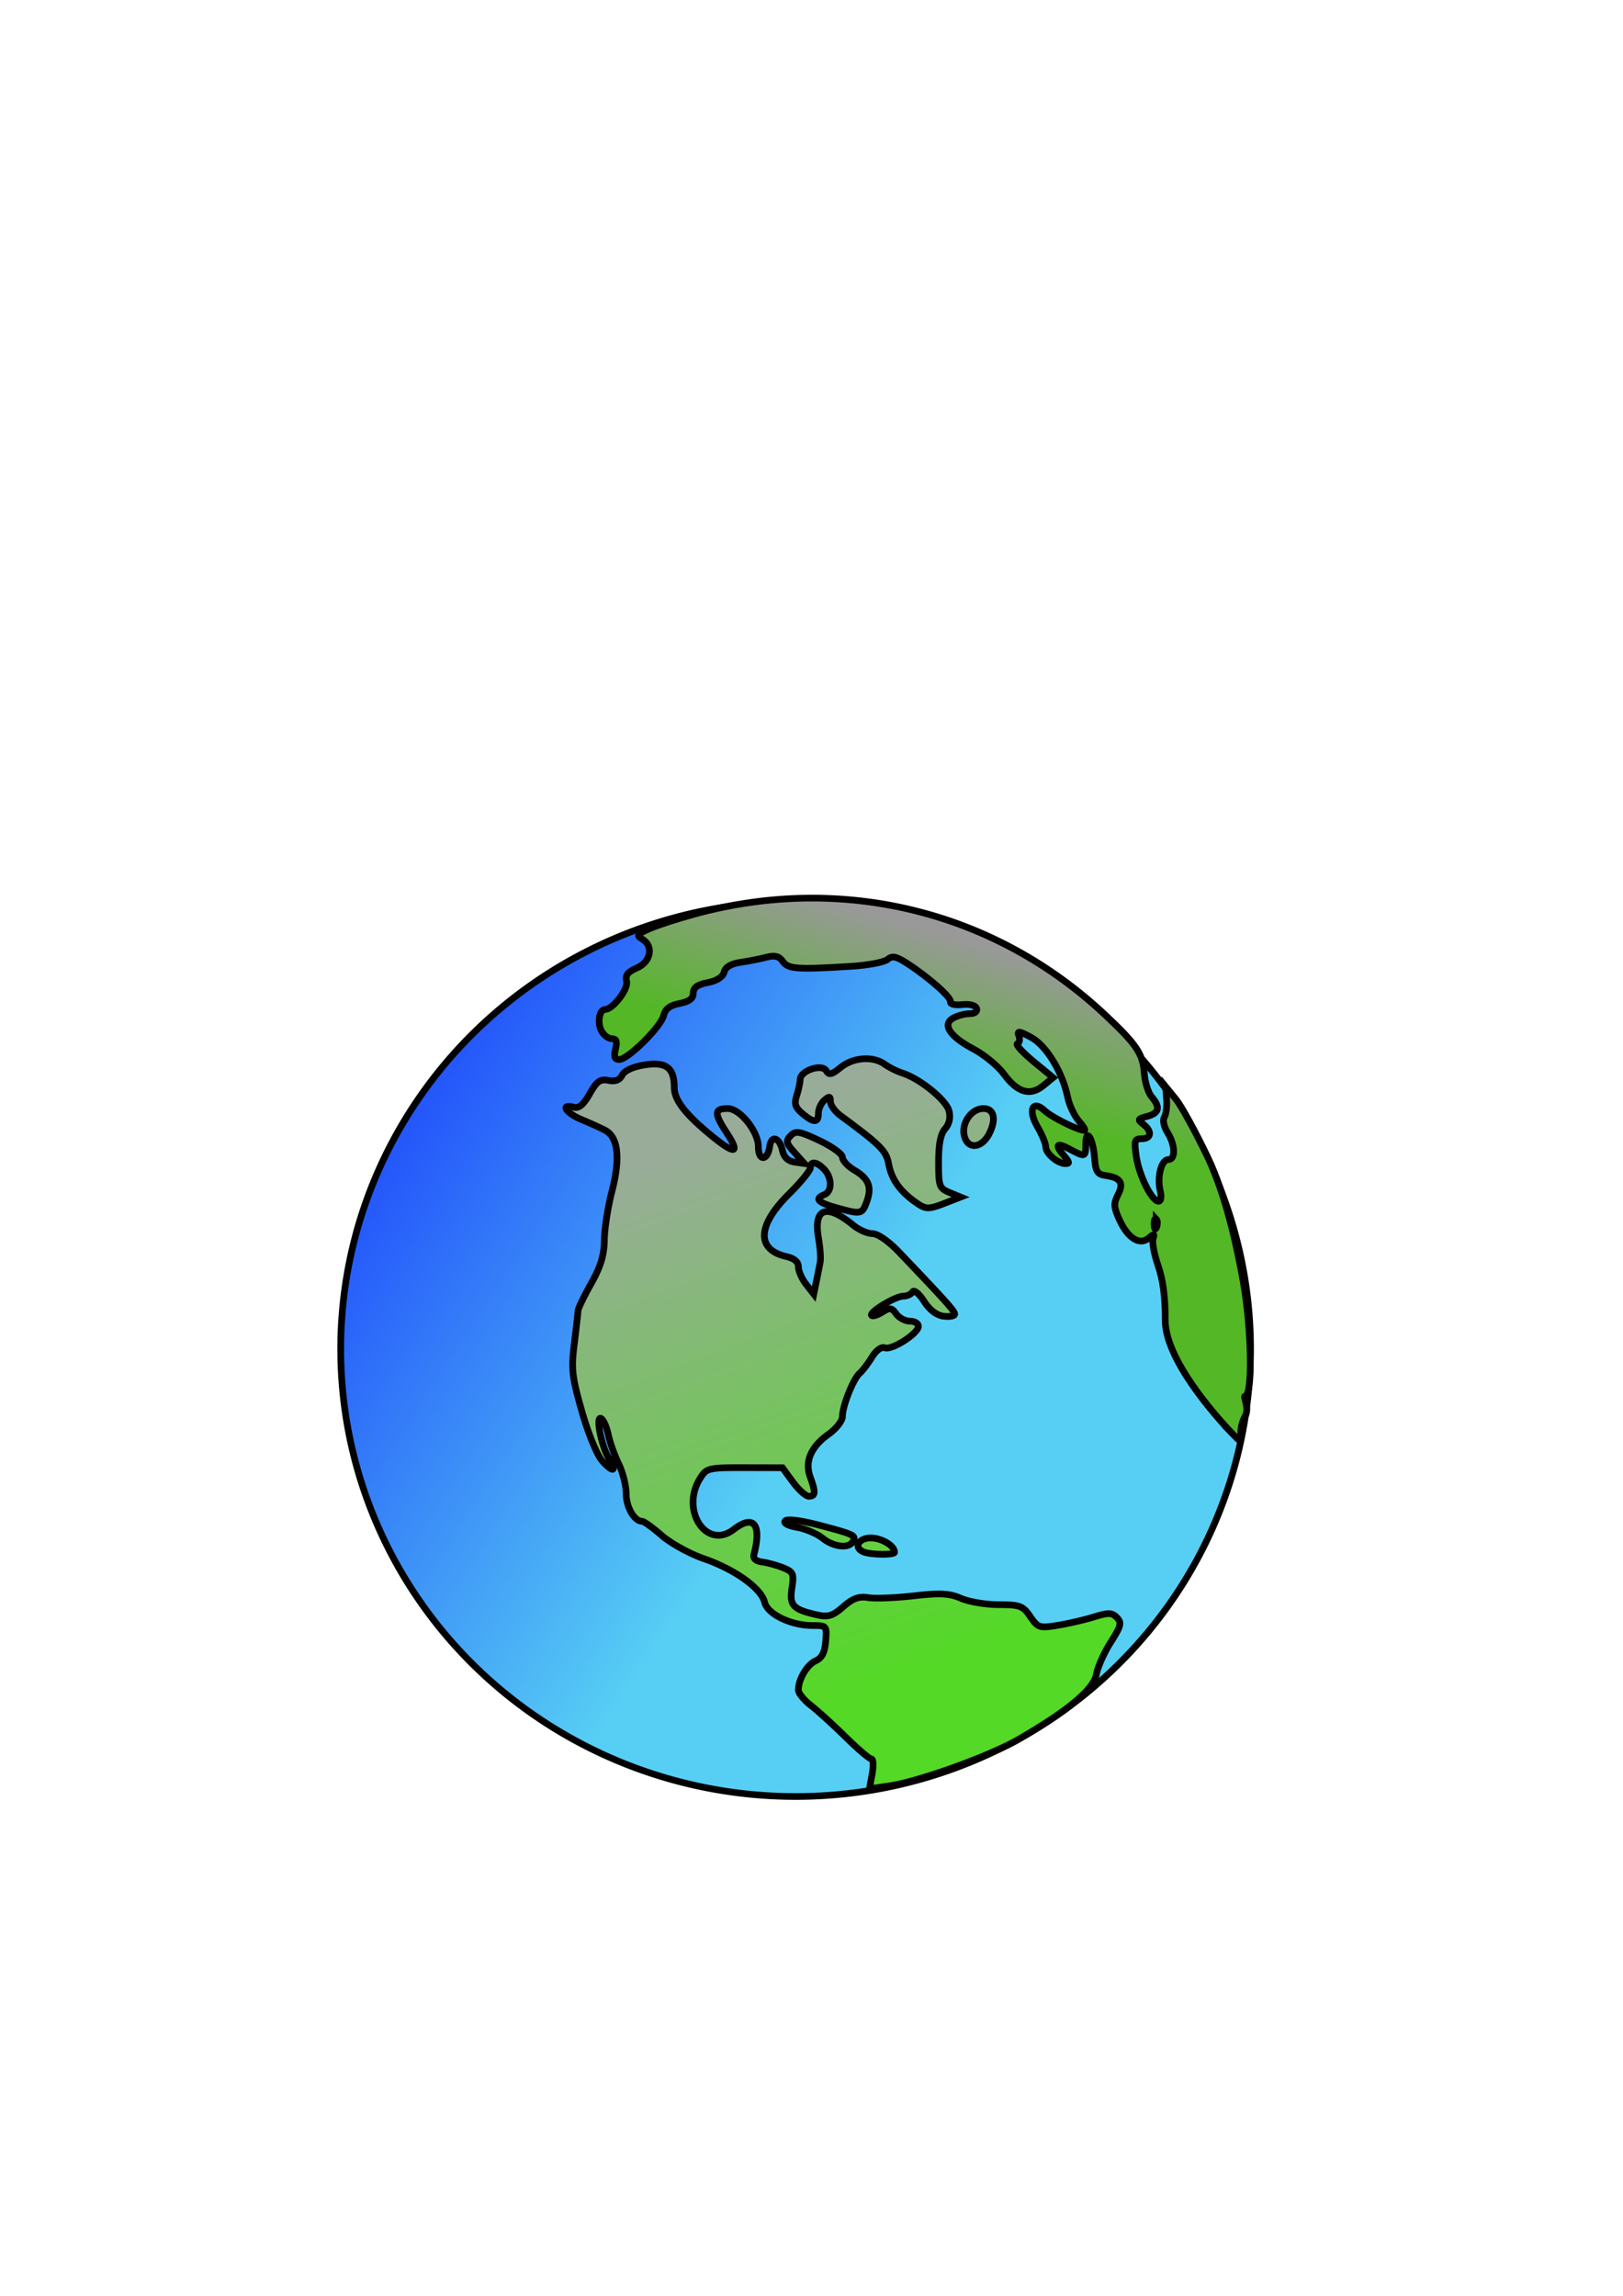
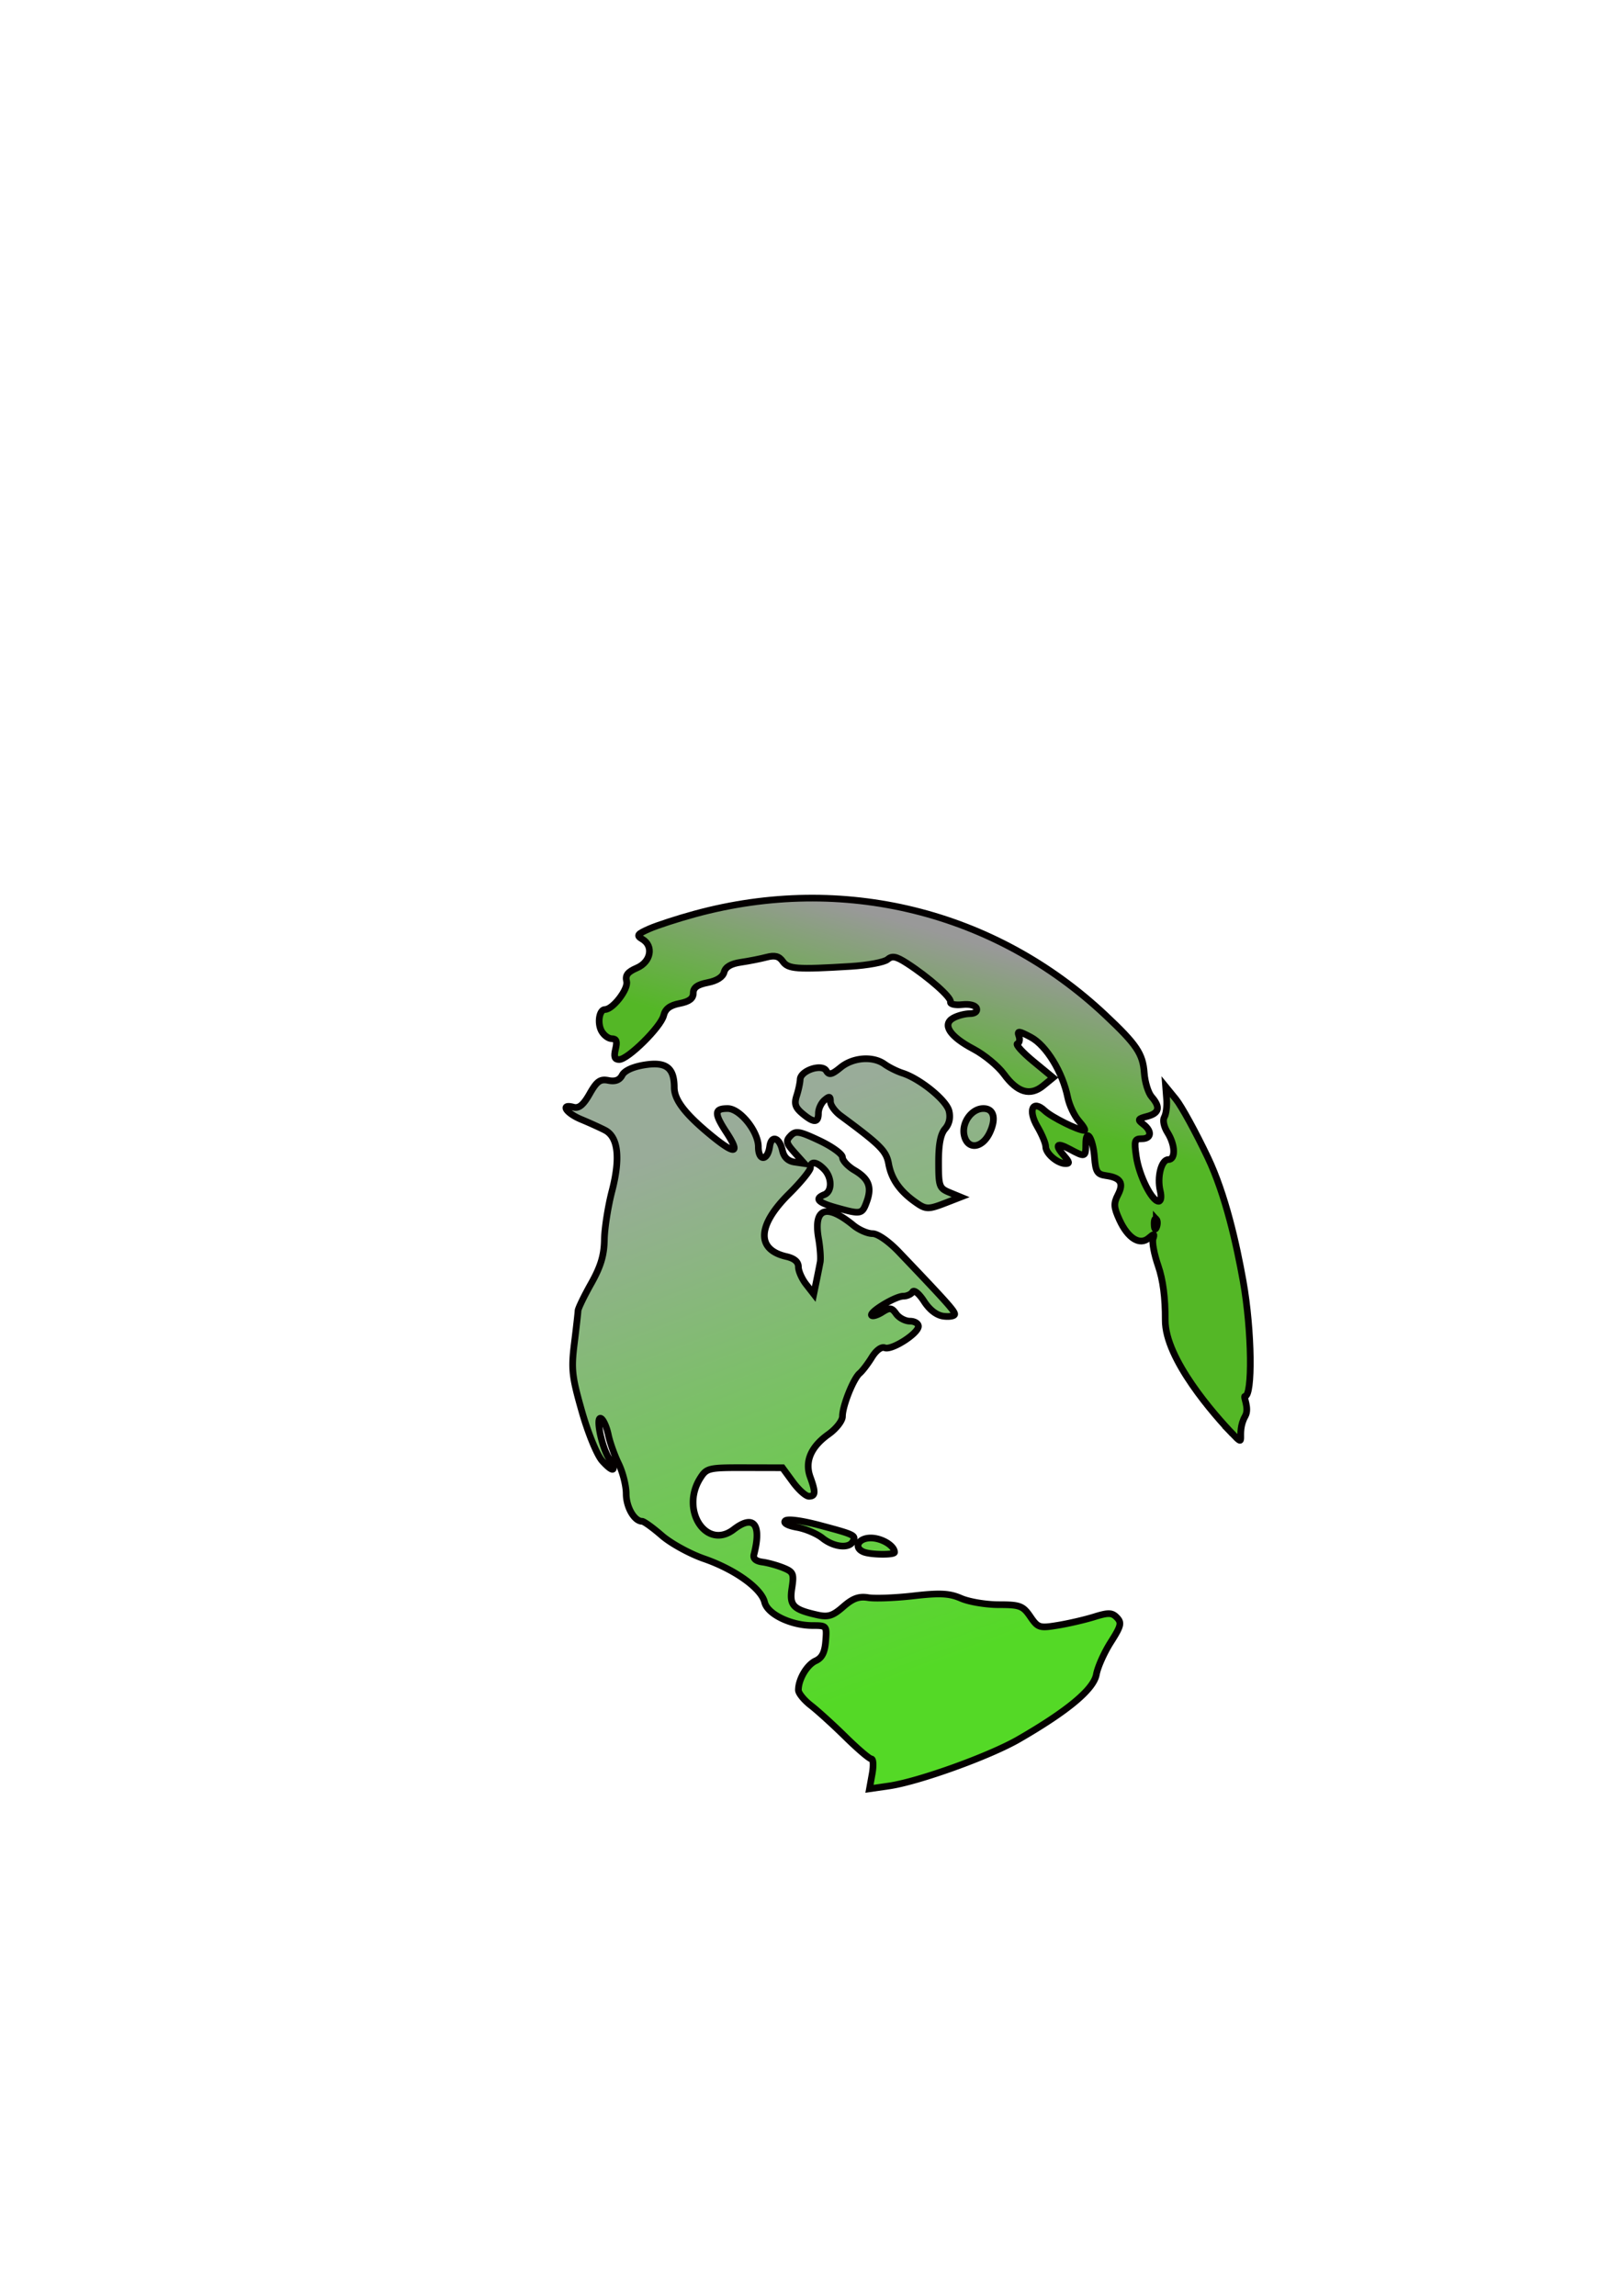
<svg xmlns="http://www.w3.org/2000/svg" viewBox="0 0 744.09 1052.4">
  <defs>
    <linearGradient id="b" y2="672.68" gradientUnits="userSpaceOnUse" x2="315.01" gradientTransform="translate(6.841 -150.5)" y1="919.34" x1="408.32">
      <stop offset="0" stop-color="#54d926" />
      <stop offset="1" stop-color="#99ac99" />
    </linearGradient>
    <linearGradient id="c" y2="588.62" gradientUnits="userSpaceOnUse" x2="461.9" gradientTransform="translate(6.841 -150.5)" y1="656.05" x1="442.5">
      <stop offset="0" stop-color="#54b726" />
      <stop offset="1" stop-color="#999" />
    </linearGradient>
    <linearGradient id="a" y2="178.05" gradientUnits="userSpaceOnUse" x2="7.734" y1="525.66" x1="543.16">
      <stop offset="0" stop-color="#57cff4" />
      <stop offset="1" stop-color="#00f" />
    </linearGradient>
  </defs>
  <path d="M-1167.2 1234.3c-94.732-26.793-175.28-106.24-203.01-200.23-5.823-19.734-6.301-26.148-6.322-84.75-.027-69.306 1.406-79.391 16.302-114.93 27.517-65.649 80.25-121.54 144.6-153.26 9.619-4.74 18.094-9.513 18.834-10.605.74-1.092 13.164-5.695 27.61-10.229 22.979-7.212 29.712-8.194 53.811-7.848 15.15.218 23.914.81 19.475 1.315-28.073 3.196-51.112 7.598-69.466 13.271-17.525 5.417-20.506 7.13-17.861 10.26 4.642 5.494 1.044 15.671-6.778 19.172-4.081 1.826-6.791 5.224-6.791 8.515 0 3.012-4.417 9.451-9.816 14.308-9.86 8.873-11.085 17.324-2.51 17.324 2.193 0 5.08 1.919 6.416 4.264 2.077 3.646 3.851 2.867 12.241-5.373 5.397-5.3 9.812-11.143 9.812-12.984 0-5.13 5.804-9.69 12.332-9.69 3.566 0 6.415-2.029 7.25-5.164.785-2.948 4.673-5.926 9.058-6.937 4.226-.975 9.5-3.895 11.719-6.489 2.368-2.767 11.99-6.289 23.289-8.522 18.336-3.625 19.467-3.562 23.735 1.334 3.752 4.304 6.529 4.849 17.069 3.349 6.923-.986 20.05-1.99 29.172-2.233 9.121-.243 17.496-1.334 18.61-2.424 5.795-5.67 27.19 4.85 44.168 21.715 4.657 4.627 9.02 6.434 14.135 5.856 6.294-.71 7.399.133 7.399 5.652 0 5.345-1.69 6.8-9.59 8.255-12.788 2.356-10.874 6.375 7.603 15.962 8.366 4.34 16.733 10.685 18.593 14.099 1.86 3.413 6.633 7.857 10.606 9.875 6.105 3.1 7.697 3.11 10.276.057 2.404-2.845.747-5.55-7.801-12.736-11.31-9.508-14.262-19.389-6.65-22.258 5.675-2.139 25.302 7.363 25.446 12.32.065 2.18 3.098 8.72 6.744 14.534s6.635 13.773 6.642 17.687c0 3.914 2.133 8.685 4.723 10.602 7.006 5.186 11.435 14.224 11.435 23.339 0 6.757 1.559 8.738 9.417 11.963 9.849 4.042 11.943 10.075 6.783 19.545-1.914 3.512-1.546 5.721 1.345 8.077 2.188 1.784 3.98 4.755 3.98 6.601 0 3.08 7.737 7.774 9.675 5.87.46-.45 1.972-3.748 3.363-7.328 1.926-4.96 1.293-8.507-2.66-14.9-2.853-4.615-7.018-15.292-9.255-23.727-3.774-14.234-3.73-15.58.61-18.696 2.571-1.847 3.233-3.359 1.47-3.359-7.046 0-2.658-7.625 5.388-9.36 7.733-1.669 8.125-2.19 3.92-5.21-2.706-1.943-5.601-9.126-6.88-17.066-1.882-11.7-4.331-15.836-16.7-28.209-45.588-45.606-110.81-74.15-185.34-81.125-5.179-.485 3.234-1.071 18.696-1.304 32.76-.493 59.495 6.168 94.873 23.64 51.76 25.56 85.498 54.995 122.34 106.74 9.98 14.016 27.28 49.6 34.689 71.347 6.978 20.483 7.223 23.277 7.886 89.846.648 65.102.356 69.824-5.567 90.035-13.76 46.954-39.125 88.534-76.428 125.29-35.936 35.408-80.844 61.993-126.54 74.907-21.47 6.069-26.903 6.465-88.789 6.473-61.93 0-67.302-.382-88.788-6.46zm30.101 2.591c-1.942-.763-4.263-.67-5.157.209-.894.878.695 1.503 3.531 1.388 3.135-.127 3.772-.753 1.626-1.597zm105.92-2.097c131.01-20.869 228.48-121.17 247.21-254.4 1.952-13.88-1.968-14.69-9.603-1.982-4.525 7.532-7.168 9.25-14.238 9.25-18.34 0-33.587-29.35-35.683-68.687-1.701-31.928-6.462-45.518-17.362-49.558-4.466-1.655-8.77-5.456-9.567-8.446-.796-2.99-2.517-5.436-3.824-5.436-3.313 0-2.992-17.812.358-19.846 4.383-2.66.22-6.58-6.987-6.58-4.456 0-7.629-2.163-9.69-6.606-3.564-7.682-7.031-8.356-11.577-2.25-2.995 4.022-3.89 3.978-11.731-.57-4.669-2.71-8.49-6.078-8.49-7.486 0-1.407-2.54-7.715-5.647-14.018-3.106-6.302-4.96-13.218-4.12-15.368 1.723-4.409 11.269-5.296 13.795-1.28.91 1.445 3.932 3.825 6.717 5.289 4.64 2.44 4.933 1.835 3.505-7.253-1.995-12.698-2.07-12.755-10.034-7.63-11.498 7.4-19.817 5.499-32.085-7.332-6.129-6.41-16.248-14.143-22.488-17.185-12.5-6.094-18.385-14.117-15.343-20.915 2.744-6.133 1.428-11.499-3.826-15.596-17.99-14.032-27.993-19.499-32.19-17.596-2.508 1.138-13.035 2.459-23.393 2.936-48.825 2.247-47.308 2.34-51.405-3.163-3.273-4.397-4.717-4.71-9.163-1.982-2.903 1.78-8.485 3.237-12.405 3.237-4.146 0-9.734 2.763-13.361 6.607-3.507 3.716-9.233 6.606-13.089 6.606-4.932 0-6.855 1.403-6.855 5.002 0 5.237-4.953 8.21-13.673 8.21-3.167 0-5.16 1.83-5.16 4.735 0 6.01-20.44 25.771-30.496 29.483-8.702 3.213-13.619 1.387-11.42-4.24.825-2.113-1.064-7.248-4.199-11.412-7.257-9.641-5.263-18.36 5.645-24.688 6.22-3.609 8.182-6.647 8.182-12.663 0-6.42 1.526-8.438 8.072-10.68 8.176-2.799 11.264-10.173 4.26-10.173-2.097 0-12.086 4.31-22.198 9.577-110.98 57.816-173.38 175.2-157.15 295.63 3.927 29.151 18.334 72.571 32.881 99.095 59.868 109.16 183.54 169.16 307.83 149.36zm-12.255-22.414c0-6.615-2.917-11.578-12.78-21.744-7.03-7.245-15.995-14.826-19.924-16.848-11.58-5.955-15.726-11.535-15.726-21.163 0-8.553 2.047-11.597 14.605-21.716 2.326-1.874 4.229-5.739 4.229-8.588 0-4.168-1.858-5.181-9.504-5.181-13.953 0-27.226-6.407-31.98-15.439-5.554-10.546-15.619-17.236-39.55-26.287-16.709-6.318-33.214-16.117-50.13-29.761-1.85-1.492-3.383-6.53-3.405-11.196-.048-10.175-1.546-12.43-12.066-18.184-6.48-3.544-9.64-8.754-16.024-26.425-6.795-18.808-7.91-25.621-7.666-46.821.263-22.975 1.003-26.2 9.982-43.602 6.64-12.87 9.692-22.341 9.684-30.056 0-6.195 2.246-19.276 5.007-29.068 2.76-9.792 4.452-21.58 3.76-26.195-1.095-7.297-3.164-9.15-15.875-14.217-15.27-6.087-22.576-14.048-17.483-19.051 1.975-1.939 3.984-1.832 6.667.356 3.124 2.546 4.887 1.39 9.44-6.19 4.38-7.29 7.315-9.32 13.475-9.32 4.33 0 8.534-1.69 9.34-3.754.887-2.27 7.39-4.48 16.452-5.592 17.244-2.116 23.016.824 23.016 11.723 0 10.09 17.357 31.719 25.56 31.85 1.48.027 1.058-.972-.937-2.214-5.715-3.557-2.488-11.517 5.763-14.217 6.568-2.15 8.686-1.343 16.788 6.387 6.121 5.841 9.405 11.54 9.666 16.774.312 6.259.64 6.676 1.561 1.982.732-3.734 3.111-5.945 6.397-5.945 2.876 0 7.427-1.348 10.113-2.995 3.903-2.394 8.197-1.533 21.412 4.292 9.673 4.263 17.216 9.409 18.184 12.404.91 2.815 4.338 6.32 7.62 7.788 10.624 4.754 13.387 12.09 8.423 22.366-2.39 4.947-6.177 8.995-8.415 8.995-7.32 0-1.093 5.04 8.386 6.786 8.196 1.51 24.768 14.588 35.217 27.79 1.628 2.058 7.38 7.634 12.78 12.393 12.95 11.409 13.191 19.094.6 19.094-6.71 0-10.71-1.859-14.685-6.82-3.898-4.867-6.996-6.342-10.82-5.15-6.962 2.17-4.494 8.462 3.219 8.205 4.069-.135 6.2 1.549 6.751 5.334.942 6.476-14.733 19.571-23.426 19.571-3.38 0-7.096 3.048-9.665 7.928-2.296 4.36-5.16 7.927-6.364 7.927-3.21 0-8.434 12.428-8.434 20.063 0 6.246-4.758 12.147-18.541 23.001-5.403 4.255-5.84 6.243-4.2 19.126 1.57 12.351 1.152 14.632-2.965 16.184-3.509 1.323-7.128-.926-13.513-8.395-8.66-10.132-8.864-10.205-29.818-10.702-17.953-.426-22 .308-27.15 4.924-7.492 6.713-8.076 20.386-1.134 26.555 6.154 5.47 9.673 5.493 18.025.12 4.246-2.733 9.122-3.637 13.629-2.526 6.325 1.56 6.917 2.76 6.003 12.174-.966 9.943-.6 10.52 7.624 12.036 12.094 2.228 18.163 9.537 16.146 19.442-1.25 6.144-.455 8.559 3.509 10.642 8.121 4.27 17.6 3.163 25.556-2.982 6.726-5.197 17.618-7.384 24.319-4.884 1.48.553 13.14.087 25.914-1.035 18.3-1.607 25.878-1.154 35.744 2.136 6.886 2.296 18.163 4.175 25.059 4.175 9.953 0 14.1 1.47 20.114 7.128l7.575 7.128 19.577-4.788c21.63-5.29 28.198-4.991 32.341 1.47 2.136 3.332.81 7.345-5.736 17.363-4.682 7.167-9.276 16.775-10.208 21.352-4.462 21.914-91.816 65.708-141.64 71.01l-15.47 1.646v-8.572zm33.632-4.318c33.013-7.649 73.58-26.236 102.86-47.128 8.197-5.848 12.218-11.077 14.374-18.69 1.646-5.813 6.048-14.535 9.782-19.382 8.601-11.164 5.432-14.603-8.966-9.731-6.062 2.05-17.124 4.524-24.583 5.496-12.433 1.62-13.925 1.223-17.92-4.766-3.727-5.586-7.053-6.756-22.934-8.064-10.216-.84-21.996-3.226-26.176-5.301-6.027-2.991-12.058-3.274-29.125-1.366-11.838 1.323-24.73 1.81-28.648 1.08-5.041-.94-9.902.762-16.631 5.82-7.947 5.972-9.649 9.055-10.366 18.767-.614 8.32-2.386 12.448-6.239 14.534-12.676 6.863-12.846 17.6-.41 25.94 4.954 3.323 15.994 12.325 24.533 20.005 13.628 12.257 15.338 14.888 13.987 21.522-1.254 6.16-.69 7.38 3.046 6.594 2.521-.531 13.06-2.929 23.418-5.329zm-85.701-103.7c-3.099-3.363-3.97-7.324-2.837-12.892 1.872-9.192-.676-11.559-14.957-13.893-7.991-1.306-9.466-2.595-9.246-8.08.142-3.589 1.181-8.606 2.306-11.15 1.585-3.588.755-4.624-3.71-4.624-3.164 0-6.45 1.784-7.302 3.964-2.434 6.23-15.828 4.687-24.982-2.877-6.376-5.27-8.278-8.994-8.278-16.205 0-9.762 8.904-26.87 14.345-27.562 1.73-.219 13.372-.697 25.874-1.062 22.448-.655 22.838-.557 31.512 7.962l8.782 8.625-1.55-11.106c-1.43-10.247-.766-11.854 8.587-20.775 5.575-5.318 11.162-9.669 12.415-9.669 1.253 0 2.278-3.011 2.278-6.691 0-8.425 6.416-23.762 11.183-26.731 1.988-1.238 4.906-4.55 6.485-7.36 2.972-5.29 3.482-5.614 21.345-13.59 9.478-4.23 10.02-4.924 4.544-5.81-3.42-.553-6.872-2.68-7.672-4.727-1.238-3.168-2.301-3.137-7.16.207-7.652 5.263-9.89 4.947-9.89-1.399 0-5.606 14.086-15.789 21.867-15.807 2.409 0 5.697-1.57 7.308-3.476 5.711-6.758-18.126-30.887-30.514-30.887-2.772 0-7.54-2.241-10.596-4.981-3.055-2.74-8.154-5.754-11.332-6.698-5.607-1.667-5.77-1.054-5.526 20.847.271 24.44-2.595 31.294-10.967 26.223-2.55-1.544-5.79-6.563-7.204-11.153-2.03-6.598-4.442-8.691-11.508-9.993-20.27-3.735-18.404-24.025 4.169-45.327 10.914-10.3 13.725-14.225 9.888-13.811-11.561 1.249-14.778-.045-14.86-5.975-.072-5.31-.375-5.452-2.824-1.322-4.886 8.24-12.362 5.661-14.1-4.864-1.3-7.859-12.135-22.222-16.765-22.222-3.107 0-.647 7.914 4.432 14.255 5.49 6.854 5.404 14.813-.158 14.813-3.57 0-34.57-24.512-38.995-30.834-1.864-2.662-4.22-9.299-5.238-14.749-1.806-9.682-2.121-9.91-13.74-9.91-9.137 0-12.558 1.225-14.77 5.286-1.902 3.49-5.635 5.285-10.988 5.285-6.575 0-8.792 1.6-11.735 8.473-3.603 8.417-3.56 8.504 6.462 12.91 14.33 6.3 17.508 22.49 9.504 48.403-2.204 7.135-4.006 19.283-4.006 26.995 0 11.04-1.99 17.576-9.345 30.72-12.64 22.586-14.97 45.741-7.242 72.01 2.993 10.173 5.528 15.821 5.633 12.551.13-4 1.853-5.945 5.273-5.945 3.73 0 5.579 2.601 6.95 9.786 1.029 5.383 4.384 14.598 7.457 20.48 3.072 5.881 5.835 14.541 6.14 19.243.58 8.95 5.276 16.554 10.222 16.554 1.598 0 6.596 3.466 11.105 7.702 4.51 4.236 18.088 11.419 30.173 15.962 24.816 9.33 34.14 15.588 40.104 26.914 2.268 4.307 6.784 8.883 10.036 10.169 8.415 3.328 8.595 3.22 3.619-2.181zm100.5-194.66c-1.842-2.18-4.56-3.964-6.04-3.964-1.501 0-1.21 1.753.659 3.964 1.842 2.18 4.56 3.964 6.04 3.964 1.5 0 1.21-1.753-.659-3.964zm-84.753-42.368c0-16.276 1.151-25.88 3.363-28.054 3.021-2.968 4.84-12.817 2.367-12.817-.549 0-8.419 7.266-17.49 16.147-20.832 20.398-22.25 28.888-5.635 33.777 8.833 2.6 11.156 4.665 12.462 11.08 2.83 13.9 4.932 5.322 4.932-20.132zm33.126-23.659c2.467-5.318 2.246-7.207-1.16-9.91-2.314-1.836-8.637-7.535-14.05-12.663-10.255-9.714-26.217-17.756-29.277-14.75-2.765 2.715 6.289 10.267 16.011 13.353 8.002 2.54 8.803 3.756 8.803 13.365 0 8.664 1.213 11.144 6.727 13.754 9.215 4.362 9.493 4.294 12.946-3.148zm-3.53 225.9c-.914-1.453-4.92-2.64-8.903-2.635-3.982 0-12.083-2.325-18.002-5.176-5.919-2.851-14.092-5.85-18.16-6.664-7.974-1.595-10.043-8.477-3.313-11.013 2.248-.847 14.052 1.088 26.233 4.3 12.18 3.212 26.316 5.795 31.412 5.74 9.935-.11 23.644 10.182 20.41 15.322-2.223 3.532-27.465 3.64-29.676.127zm16.143-5.285c.928-1.473-1.085-2.624-4.55-2.602-4.998.032-5.423.541-2.176 2.602 5.006 3.178 4.727 3.178 6.726 0zm19.752-215.43c-8.238-4.395-18.407-19.269-18.407-26.924 0-5.883-3.354-9.142-23.603-22.93-11.483-7.82-14.486-8.894-15.759-5.636-2.109 5.398-9.828 5.086-17.094-.692-5.202-4.138-5.696-6.256-4.017-17.25 2.105-13.786 7.445-18.508 19.61-17.341 3.977.381 9.875-.726 13.107-2.461 3.233-1.735 10.38-3.154 15.883-3.154 19.447 0 60.302 24.199 60.302 35.717 0 4.25.423 4.257 6.882.1 3.785-2.435 10.141-4.059 14.125-3.607 10.146 1.15 11.501 14.378 2.524 24.628-7.722 8.818-16.99 7.264-21.196-3.553-2.683-6.902-2.816-6.936-6.69-1.756-2.462 3.29-3.655 9.773-3.163 17.176.624 9.382 2.07 12.442 6.845 14.5 9.47 4.081 7.443 10.68-4.348 14.15-13.123 3.862-16.172 3.744-25.002-.966zm17.537-8.524c-3.143-6.324-1.947-37.751 1.57-41.204 5.407-5.312 2.802-11.932-8.402-21.351-6.186-5.2-12.59-9.455-14.23-9.455-1.64 0-7.778-2.405-13.64-5.344-11.518-5.775-22.666-5.106-28.422 1.706-2.401 2.841-6.134 3.485-13.305 2.295-9.732-1.615-10.011-1.43-11.777 7.817-2.712 14.197 4.195 21.494 7.628 8.06 2.016-7.889 11.081-9.006 13.051-1.61.732 2.75 7.994 9.185 16.138 14.302 16.081 10.103 23.517 18.56 23.517 26.747 0 7.478 15.87 22.66 23.685 22.66 5.26 0 6.052-.875 4.188-4.624zm34.767-42.857c1.87-7.025-4.688-8.68-10.293-2.598-3.826 4.152-4.048 5.78-1.24 9.103 3.957 4.683 9.366 1.633 11.533-6.506zm-54.064 439.41c-1.942-.764-4.262-.67-5.157.208-.894.878.695 1.503 3.532 1.388 3.134-.127 3.772-.753 1.625-1.596zm-131.84-2.643c-1.942-.763-4.262-.67-5.157.209-.894.878.695 1.502 3.532 1.388 3.134-.127 3.772-.753 1.626-1.597zm142.6 0c-1.942-.763-4.262-.67-5.157.209-.894.878.695 1.502 3.532 1.388 3.134-.127 3.772-.753 1.625-1.597zm-153.36-2.643c-1.942-.763-4.262-.67-5.157.21-.894.877.695 1.502 3.532 1.387 3.134-.127 3.772-.753 1.626-1.596zm164.12 0c-1.942-.763-4.262-.67-5.157.21-.894.877.695 1.502 3.532 1.387 3.134-.127 3.772-.753 1.625-1.596zm-234.58-28.49c0-.676-2.724-2.525-6.053-4.11-5.814-2.767-5.847-2.718-.831 1.228 5.49 4.32 6.884 4.904 6.884 2.882zm-60.538-46.337c-4.253-4.36-8.338-7.928-9.078-7.928s2.135 3.567 6.388 7.928c4.253 4.36 8.338 7.927 9.078 7.927s-2.134-3.567-6.388-7.927zm431.83-7.596c0-.726-3.632 2.097-8.071 6.274-4.44 4.178-8.072 8.19-8.072 8.917s3.632-2.097 8.072-6.274c4.44-4.177 8.071-8.19 8.071-8.917zm-452.01-14.543c0-.548-2.118-2.63-4.708-4.624-4.267-3.287-4.363-3.193-1.016.998 3.515 4.402 5.724 5.802 5.724 3.626zm468.16-2.966c1.843-2.18 2.745-3.963 2.005-3.963s-2.853 1.783-4.695 3.963-2.744 3.964-2.004 3.964 2.852-1.783 4.694-3.964zm-492.37-30.389c-1.583-2.906-3.485-5.285-4.225-5.285-.74 0-.048 2.379 1.535 5.285 1.584 2.907 3.485 5.285 4.225 5.285s.048-2.378-1.535-5.285zm513.9 0c1.584-2.906 2.275-5.285 1.535-5.285s-2.641 2.379-4.225 5.285c-1.584 2.907-2.275 5.285-1.535 5.285s2.641-2.378 4.225-5.285zm-547.25-75.918c-.894-.878-1.53.683-1.413 3.469.13 3.078.767 3.704 1.626 1.596.777-1.907.682-4.186-.212-5.065zm578.47 0c-.894-.878-1.53.683-1.413 3.469.13 3.078.767 3.704 1.626 1.596.777-1.907.681-4.186-.213-5.065zm-581.16-10.57c-.894-.878-1.53.683-1.413 3.469.13 3.078.767 3.704 1.626 1.596.777-1.907.682-4.186-.213-5.065zm583.85 0c-.894-.878-1.53.683-1.413 3.469.13 3.078.767 3.704 1.626 1.596.777-1.907.682-4.186-.213-5.065zm-586.54-10.57c-.894-.878-1.53.683-1.413 3.469.13 3.078.767 3.704 1.626 1.596.777-1.907.681-4.186-.213-5.065zm589.23 0c-.894-.878-1.53.683-1.413 3.469.13 3.078.767 3.704 1.626 1.596.777-1.907.682-4.186-.213-5.065zm-20.46-24.219c0-1.3 3.783-6.34 8.406-11.2l8.406-8.838-1.378-33.062c-2.205-52.9-14.045-95.541-36.265-130.6-7.449-11.753-8.324-12.365-10.05-7.025-1.233 3.815-.402 7.465 2.388 10.493 6.352 6.893 5.654 18.76-1.103 18.76-4.65 0-5.433 1.887-5.762 13.874-.559 20.352-.915 23.679-3.415 31.905-1.495 4.919-1.094 9.872 1.177 14.534 1.894 3.89 4.324 20.194 5.398 36.23 2.17 32.38 9.1 53.046 20.827 62.106 7.223 5.58 11.371 6.61 11.371 2.825zm-568.62-93.429c-.746-1.816-1.356-.33-1.356 3.304s.61 5.12 1.356 3.303c.747-1.817.747-4.79 0-6.606zm2.535-11.836c-.894-.878-1.53.683-1.413 3.469.129 3.078.766 3.704 1.625 1.596.777-1.907.682-4.186-.212-5.065zm528.73-62.473c5.352-3.681 5.351-3.71-.16-12.586l-5.521-8.896v7.267c0 5.328-1.35 7.267-5.03 7.267-4.353 0-4.77 1.344-3.137 10.113 2.808 15.083 6.618 19.604 7.652 9.08.474-4.829 3.177-10.161 6.205-12.244zm-67.583 2.624c0-.548-2.12-2.63-4.709-4.624-4.267-3.287-4.363-3.194-1.016.998 3.515 4.402 5.725 5.801 5.725 3.626zm13.42-10.233c-.027-1.816-6.462-6.276-14.32-9.91l-14.288-6.606 3.428 6.432c1.885 3.538 7.422 7.855 12.302 9.594 11.984 4.27 12.915 4.306 12.878.49zm51.03-33.919c-1.652-3.031-3.683-4.843-4.515-4.027-.83.816.027 3.296 1.893 5.511 4.838 5.724 6.146 4.984 2.622-1.484zm-465.34-9.022c1.842-2.18 2.744-3.964 2.004-3.964s-2.853 1.784-4.695 3.964-2.744 3.964-2.004 3.964 2.853-1.784 4.695-3.964zm468.16 2.966c0-.549-2.12-2.63-4.709-4.625-4.267-3.287-4.362-3.193-1.016.998 3.515 4.402 5.725 5.802 5.725 3.627zm-77.142-11.554c-1.847-5.218-8.628-11.231-12.665-11.231-1.474 0 .8 3.567 5.053 7.927 8.975 9.201 9.83 9.572 7.612 3.304zm-369.32-15.25c3.475-3.634 5.713-6.606 4.974-6.606s-4.19 2.972-7.665 6.606c-3.475 3.633-5.714 6.606-4.974 6.606s4.19-2.973 7.665-6.606zm21.524-18.498c1.842-2.18 2.744-3.964 2.004-3.964s-2.853 1.784-4.695 3.964c-1.842 2.18-2.744 3.964-2.004 3.964.74 0 2.853-1.784 4.695-3.964zm43.049-29.254c0-.727-2.422-.049-5.381 1.507-2.96 1.556-5.382 3.423-5.382 4.15 0 .726 2.422.048 5.382-1.507 2.96-1.556 5.38-3.423 5.38-4.15z" />
-   <path d="M862.86 485.22a338.57 335.71 0 11-677.14 0 338.57 335.71 0 11677.14 0z" transform="matrix(.616 0 0 .611 41.801 321.89)" stroke="#000" stroke-width="5" fill="url(#a)" />
  <path d="M399.86 813.11c.678-3.763.514-6.842-.365-6.842-.88 0-6.185-4.515-11.791-10.033-5.606-5.519-12.774-12.034-15.929-14.48-3.155-2.444-5.736-5.629-5.736-7.076 0-4.953 3.91-11.567 7.923-13.4 2.909-1.33 4.169-3.804 4.582-9 .56-7.044.458-7.167-5.93-7.167-9.985 0-20.739-5.2-22.057-10.667-1.537-6.377-13.608-15.04-27.806-19.958-6.499-2.251-15.197-7.031-19.327-10.623-4.13-3.591-8.198-6.53-9.04-6.53-3.559 0-7.303-6.477-7.303-12.635 0-3.646-1.551-9.819-3.448-13.719s-4.026-9.875-4.732-13.28c-.706-3.404-2.16-6.753-3.232-7.443-2.769-1.78-.072 12.44 3.432 18.098 3.833 6.192 2.124 6.986-2.945 1.37-2.387-2.645-6.432-12.449-9.349-22.659-4.596-16.09-4.968-19.392-3.51-31.164.896-7.242 1.664-14.028 1.707-15.079.042-1.05 2.74-6.64 5.995-12.422 4.404-7.824 5.958-12.954 6.078-20.067.088-5.255 1.654-15.29 3.479-22.3 3.949-15.17 2.863-24.83-3.143-27.95-2.257-1.174-7.202-3.418-10.989-4.989-6.988-2.897-9.721-7.286-3.48-5.587 2.462.67 4.515-1.028 7.403-6.123 3.284-5.793 4.817-6.887 8.595-6.136 3.14.625 5.143-.145 6.317-2.43 1.07-2.08 5.003-3.858 10.396-4.7 9.759-1.523 13.453 1.316 13.47 10.347.019 5.702 4.912 12.102 16.706 21.817 11.18 9.209 13.781 8.803 7.272-1.134-5.793-8.842-5.694-11.015.502-11.015 5.665 0 14.072 10.488 14.072 17.556 0 6.666 4.248 6.554 5.191-.138.764-5.416 4.48-4.25 5.85 1.835.693 3.075 2.565 4.859 5.56 5.296l4.515.66-4.487-5c-3.91-4.355-4.146-5.353-1.836-7.75 2.307-2.394 4.019-2.106 13.209 2.225 5.807 2.737 10.558 6.183 10.558 7.658s2.48 4.146 5.513 5.936c6.592 3.892 8.067 7.707 5.596 14.47-2.102 5.754-2.598 5.852-13.838 2.723-8.618-2.4-10.229-4.153-5.535-6.028 3.598-1.437 3.526-7.789-.13-11.595-3.427-3.567-6.295-3.897-6.295-.725 0 1.254-4.427 6.67-9.837 12.037-14.578 14.463-15.041 25.515-1.2 28.68 3.663.837 5.528 2.43 5.528 4.722 0 1.902 1.583 5.489 3.517 7.97l3.518 4.512 1.183-5.734a620.33 620.33 0 001.776-8.902c.325-1.744-.019-6.6-.748-10.793-2.465-14.03 3.512-16.294 16.006-6.066 2.542 2.081 6.461 3.784 8.71 3.784 2.394 0 7.428 3.5 12.147 8.444 21.788 22.828 25.554 27.028 25.529 28.472-.019.858-2.272 1.288-5.017.955-3.206-.388-6.437-2.847-9.037-6.876-2.249-3.485-4.567-5.395-5.217-4.3-.644 1.085-2.568 1.975-4.276 1.979-3.697.01-15.867 7.414-14.508 8.828.52.542 2.73-.15 4.91-1.536 3.413-2.172 4.294-2.058 6.348.823 1.313 1.84 4.154 3.344 6.315 3.344 2.161 0 3.894 1.075 3.852 2.39-.109 3.333-12.267 11.071-15.42 9.812-1.541-.615-3.938 1.155-5.916 4.37-1.829 2.973-4.342 6.266-5.586 7.317-2.875 2.43-7.888 14.988-7.888 19.759 0 2.008-2.863 5.674-6.39 8.184-8.098 5.763-10.98 12.5-8.383 19.608 2.55 6.98 2.42 8.827-.617 8.827-1.395 0-4.693-2.943-7.33-6.54l-4.792-6.54-17.32-.037c-16.577-.036-17.45.172-20.401 4.86-9.227 14.656 2.865 33.085 15.386 23.45 9.156-7.046 12.885-2.413 9.265 11.516-.479 1.842.86 3.034 3.857 3.433 2.525.337 6.857 1.534 9.627 2.66 4.587 1.866 4.937 2.696 3.925 9.285-1.23 8.001.48 9.798 11.712 12.308 4.909 1.097 7.03.421 11.807-3.762 4.399-3.853 7.202-4.875 11.46-4.178 3.1.507 12.458.142 20.795-.811 12.208-1.396 16.45-1.17 21.8 1.156 3.653 1.588 11.442 2.888 17.31 2.888 9.638 0 11.028.527 14.402 5.458 3.536 5.17 4.21 5.38 12.717 3.98 4.94-.812 12.441-2.556 16.668-3.874 6.44-2.008 8.112-1.952 10.322.349 2.293 2.386 1.923 3.866-2.827 11.316-3.005 4.714-5.971 11.358-6.59 14.764-1.239 6.814-13.105 16.713-35.611 29.707-13.421 7.748-45.878 19.43-59.45 21.398l-8.954 1.298 1.233-6.842zm-3.982-101.75c-4.685-1.967-2.372-6.379 3.344-6.379 5.003 0 10.886 3.542 10.886 6.553 0 1.317-11 1.183-14.231-.174zm-18.821-6.325c-2.525-2.026-7.769-4.247-11.653-4.934-4.208-.746-6.39-1.95-5.401-2.979.989-1.03 7.492-.175 16.094 2.115 15.883 4.228 16.562 4.573 14.807 7.528-1.891 3.184-8.799 2.321-13.847-1.73zm42.181-154.32c-6.857-4.963-10.574-10.378-11.829-17.234-1.088-5.946-3.703-8.569-22.029-22.092-2.559-1.889-4.652-4.79-4.652-6.445 0-2.46-.505-2.576-2.755-.633-1.515 1.309-2.754 3.994-2.754 5.968 0 4.51-2.13 4.545-7.375.125-3.24-2.73-3.791-4.449-2.607-8.122.826-2.563 1.55-5.926 1.61-7.475.158-4.102 9.965-7.375 11.972-3.995 1.251 2.106 2.51 1.818 6.566-1.503 5.708-4.673 14.835-5.351 20.182-1.5 1.993 1.436 5.688 3.273 8.213 4.084 8.06 2.59 20.127 12.411 21.318 17.353.75 3.113.118 5.964-1.82 8.192-2.066 2.376-2.972 7.03-2.972 15.26 0 11.137.3 11.964 5.05 13.926l5.049 2.086-6.427 2.5c-8.6 3.344-9.475 3.315-14.74-.496zm22.85-30.112c-1.397-5.797 3.29-12.47 8.758-12.47 4.728 0 5.958 4.447 3.008 10.874-3.375 7.351-10.156 8.271-11.766 1.596z" stroke="#040000" stroke-width="3.068" fill="url(#b)" />
  <path d="M565.12 657.3c-8.161-8.494-30.994-34.331-30.896-52.186.055-10.135-1.034-18.51-3.233-24.844-1.824-5.256-2.882-10.846-2.352-12.422.813-2.417.503-2.47-1.972-.345-4.114 3.534-9.567.134-13.452-8.385-2.628-5.764-2.726-7.465-.662-11.479 2.777-5.401 1.236-7.823-5.582-8.773-3.909-.545-4.677-1.775-5.172-8.284-.68-8.92-4.01-14-4.01-6.116 0 6.014-.277 6.097-7.435 2.245-6.048-3.255-6.954-2.02-2.379 3.243 2.404 2.765 2.5 3.482.46 3.434-3.699-.087-9.006-4.677-9.014-7.795 0-1.46-1.712-5.565-3.795-9.122-4.486-7.658-2.221-12.584 3.366-7.321 3.139 2.956 15.327 9.01 18.14 9.01.714 0-.41-1.935-2.497-4.3s-4.392-7.237-5.123-10.825c-2.365-11.616-9.824-23.812-16.872-27.584-5.496-2.942-6.417-3.043-5.517-.602.594 1.612.286 3.207-.685 3.543-.97.337 2.316 3.977 7.304 8.09l9.068 7.476-4.509 3.692c-5.995 4.908-11.807 3.202-18.032-5.292-2.718-3.708-8.992-8.879-13.942-11.49-10.957-5.778-14.551-11.29-9.277-14.227 1.966-1.095 5.35-1.992 7.52-1.992 2.343 0 3.635-.97 3.18-2.388-.46-1.437-3.103-2.14-6.627-1.762-3.223.345-5.633-.204-5.354-1.22.544-1.983-9.943-11.292-20.031-17.782-4.914-3.16-6.737-3.51-8.84-1.693-1.457 1.259-9.077 2.681-16.933 3.162-24.775 1.514-28.621 1.232-31.088-2.278-1.701-2.422-3.639-2.923-7.438-1.925-2.826.742-8.16 1.793-11.855 2.335-4.467.656-7.014 2.163-7.6 4.498-.56 2.231-3.3 3.984-7.513 4.806-4.769.931-6.63 2.284-6.63 4.818 0 2.496-1.828 3.88-6.272 4.747-4.451.87-6.574 2.48-7.314 5.547-1.252 5.19-16.383 20.157-20.378 20.157-2.102 0-2.534-1.229-1.678-4.778.863-3.58.427-4.777-1.737-4.777-1.589 0-3.741-1.658-4.783-3.684-1.906-3.706-.86-9.694 1.693-9.694 3.565 0 10.788-9.387 9.91-12.878-.707-2.817.452-4.336 4.71-6.172 6.456-2.783 7.8-10.074 2.437-13.226-2.784-1.637-2.336-2.272 3.352-4.76 3.611-1.578 12.984-4.62 20.83-6.758 67.721-18.461 137.48-1.285 188.12 46.323 14.398 13.533 17.228 17.739 17.87 26.557.308 4.229 1.837 9.157 3.398 10.952 4.124 4.743 3.496 7.495-2.043 8.942-4.342 1.134-4.545 1.53-1.836 3.591 4.168 3.172 3.827 6.673-.65 6.673-3.306 0-3.57.854-2.52 8.123 1.26 8.722 7.15 20.544 10.235 20.544 1.095 0 1.402-2.005.734-4.778-1.535-6.365.526-14.333 3.707-14.333 3.43 0 3.238-6.695-.357-12.405-1.691-2.686-2.297-5.663-1.445-7.098.807-1.36 1.27-5.053 1.028-8.207l-.44-5.734 4.676 5.733c2.572 3.154 9.172 15.193 14.665 26.755 8.071 16.987 13.163 39.681 16.187 56.668 4.09 22.972 4.332 52.734.868 52.734-1.044 0 2.164 5.457.078 9.136-4.626 8.16 1.103 15.336-5.771 8.182zm-35.005-98.491c-.61-.635-1.044.494-.964 2.508.088 2.227.523 2.68 1.109 1.155.53-1.38.465-3.028-.145-3.663z" stroke="#040000" stroke-width="3.068" fill="url(#c)" />
</svg>